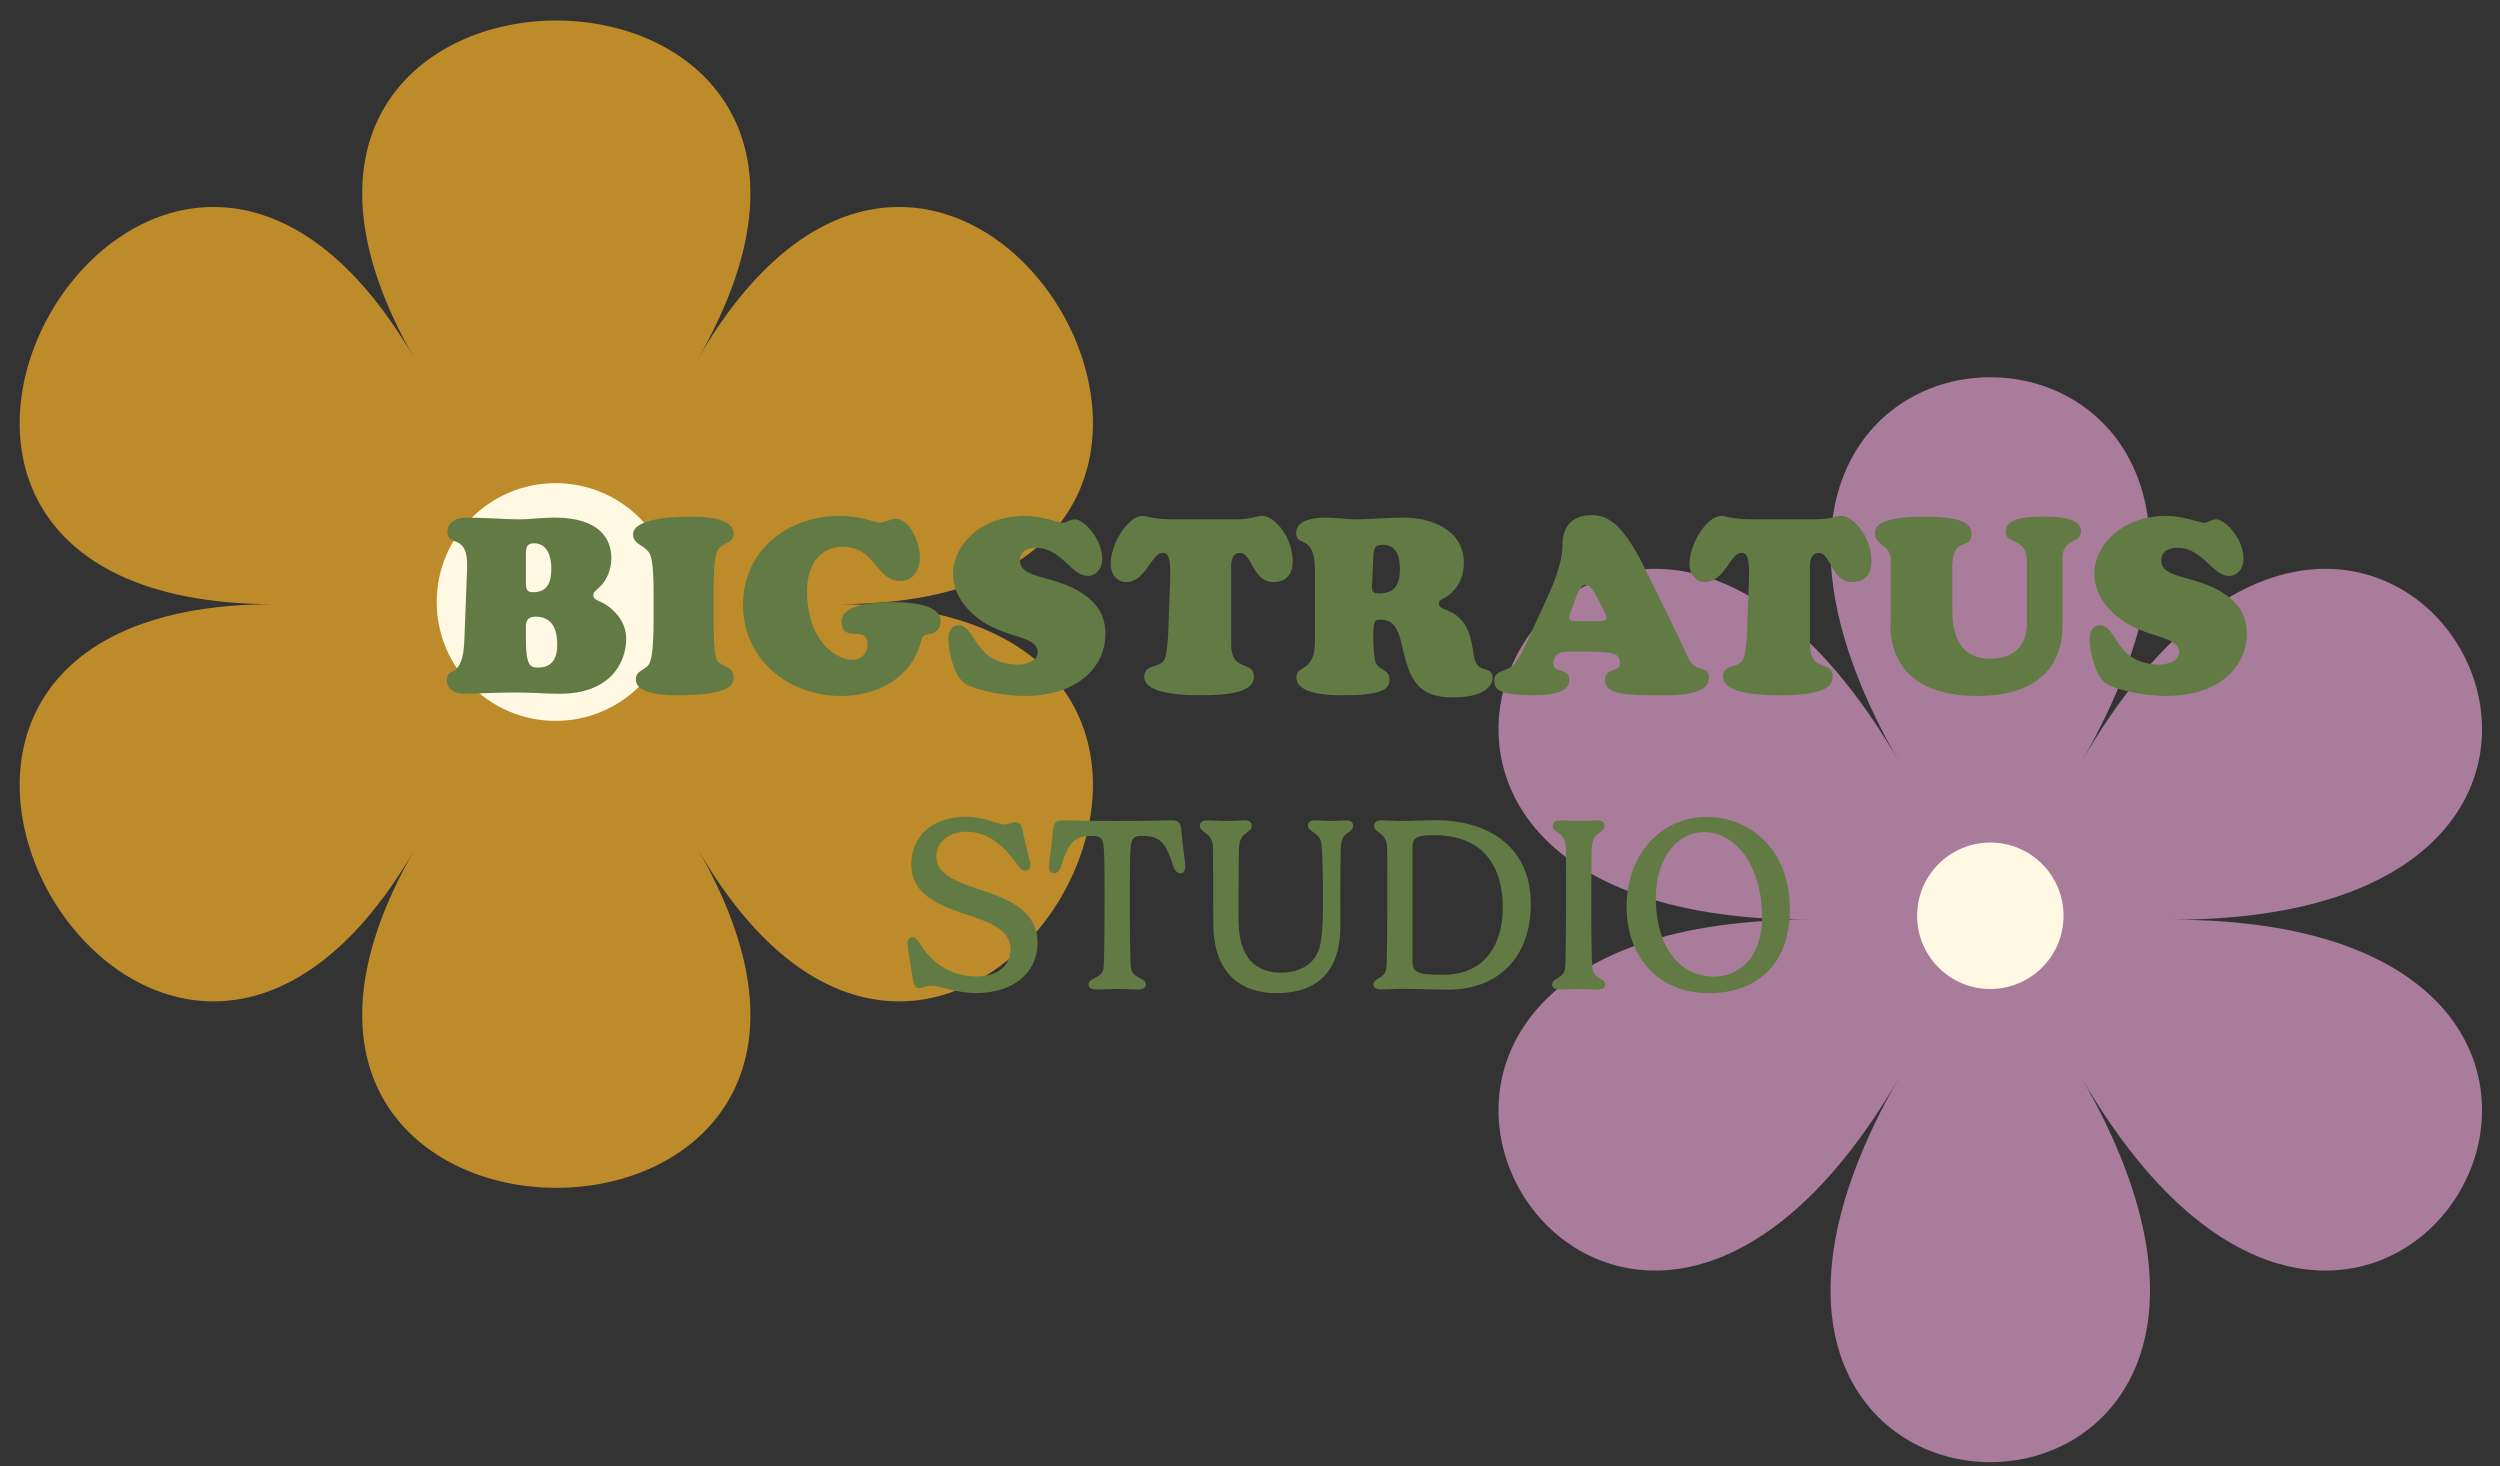
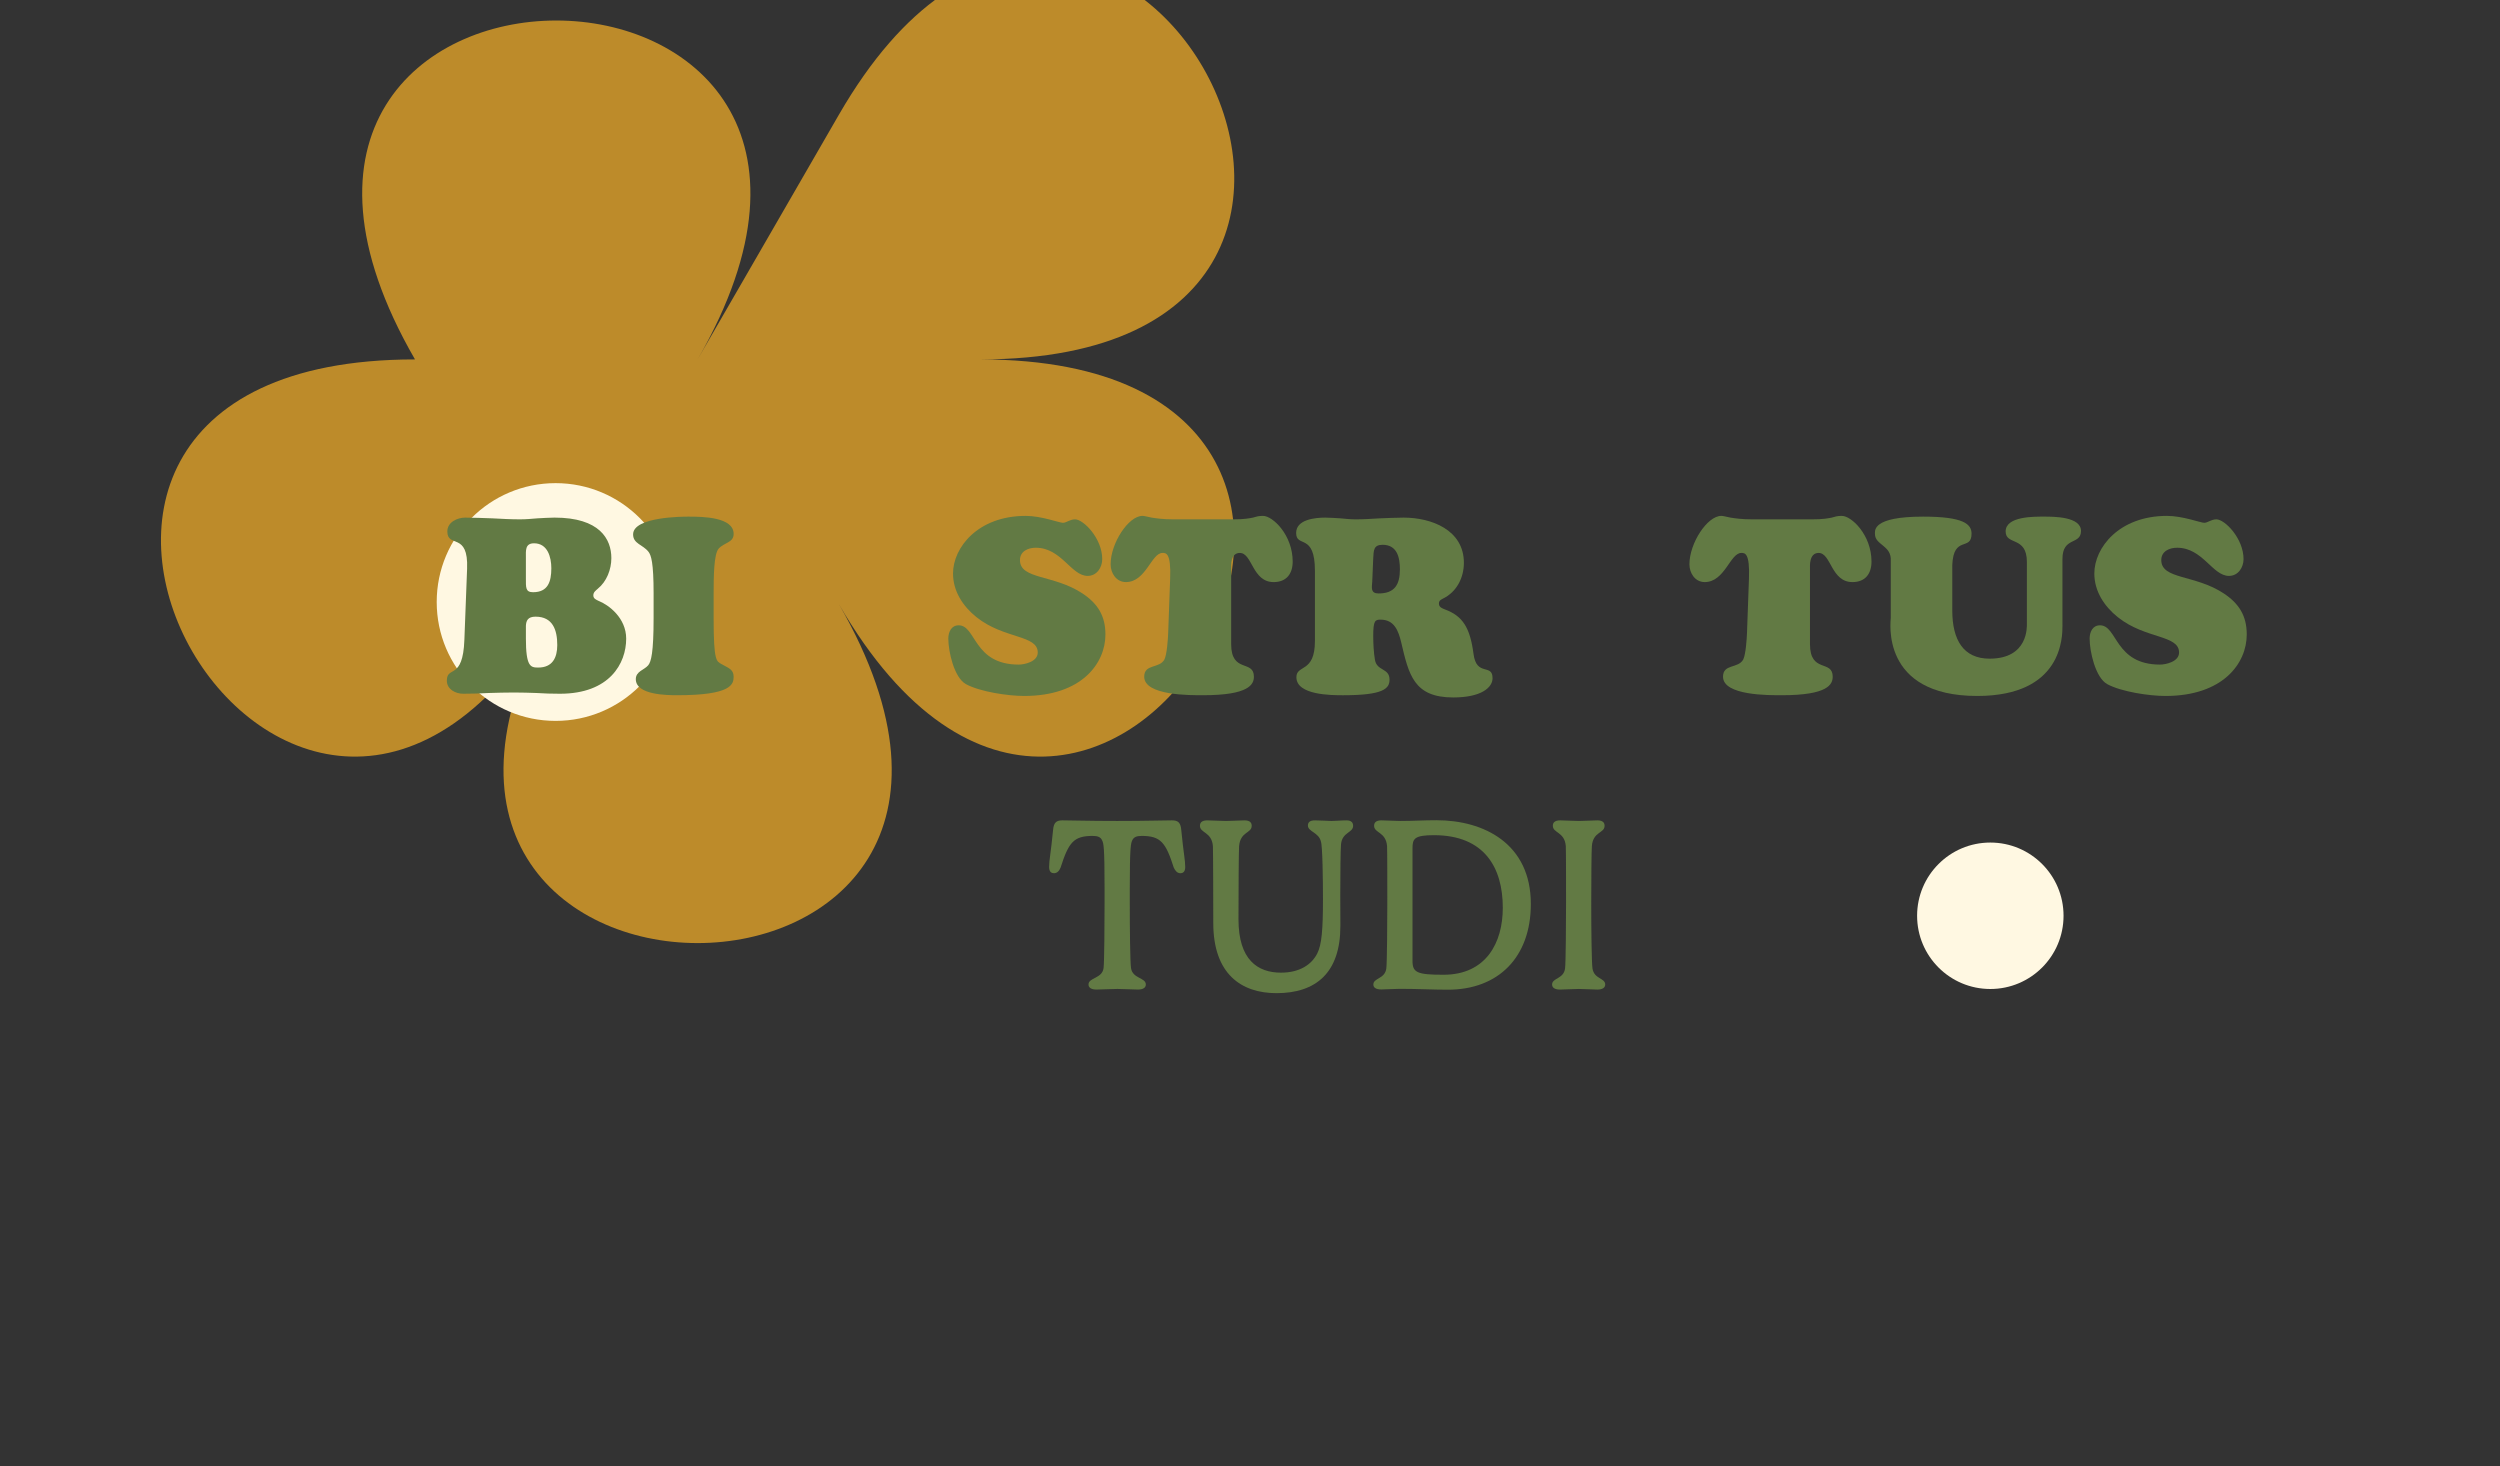
<svg xmlns="http://www.w3.org/2000/svg" viewBox="0 0 2925.01 1715.74">
  <rect x="0" y="0" width="2925.01" height="1715.74" fill="#333333" stroke="none" />
  <defs>
    <style>      .cls-1 {        fill: #627a44;      }      .cls-2 {        fill: #a97c9c;      }      .cls-3 {        fill: #bd8b2a;      }      .cls-4 {        fill: #fff8e2;      }    </style>
  </defs>
  <g>
    <g id="Layer_1">
      <g>
-         <path class="cls-3" d="M816.21,420.52c305.24-528.69-635.91-528.69-330.67,0C180.3-108.17-290.28,706.89,320.2,706.89c-610.48,0-139.9,815.06,165.34,286.37-305.24,528.69,635.91,528.69,330.67,0,305.24,528.69,775.81-286.37,165.34-286.37,610.48,0,139.9-815.06-165.34-286.37Z" />
+         <path class="cls-3" d="M816.21,420.52c305.24-528.69-635.91-528.69-330.67,0c-610.48,0-139.9,815.06,165.34,286.37-305.24,528.69,635.91,528.69,330.67,0,305.24,528.69,775.81-286.37,165.34-286.37,610.48,0,139.9-815.06-165.34-286.37Z" />
        <circle class="cls-4" cx="650.04" cy="704.36" r="139.09" />
      </g>
      <g>
-         <path class="cls-2" d="M2434.93,891.94c346.86-600.78-559.45-600.78-212.59,0-346.86-600.78-800.02,184.11-106.3,184.11-693.72,0-240.56,784.89,106.3,184.11-346.86,600.78,559.45,600.78,212.59,0,346.86,600.78,800.02-184.11,106.3-184.11,693.72,0,240.56-784.89-106.3-184.11Z" />
        <circle class="cls-4" cx="2328.69" cy="1071.46" r="85.67" />
      </g>
      <g>
        <path class="cls-1" d="M699.4,688.85c-2.6,2.31-5.2,4.05-5.2,7.8s3.18,4.91,6.07,6.36c11.85,4.62,32.37,19.94,32.37,44.22,0,28.9-19.37,64.45-77.46,64.45-9.83,0-18.79-.29-27.46-.87-8.67-.29-17.34-.58-26.3-.58-9.83,0-19.94.29-29.77.58-9.83.58-19.65.87-29.77.87-8.96,0-19.08-5.2-19.08-15.32,0-17.92,18.79.29,20.52-47.69l3.18-83.24c1.73-43.64-23.12-23.7-23.12-43.64,0-10.98,11.85-16.19,20.81-16.19,10.69,0,21.39.58,32.08.87,10.69.58,21.39,1.16,32.08,1.16,6.94,0,13.58-.58,20.23-1.16,6.65-.29,13.58-.87,20.23-.87,52.89,0,66.48,25.15,66.48,47.4,0,13.3-5.49,27.46-15.9,35.84ZM615.29,676.13c0,11.27-.58,16.76,8.38,16.76,17.34,0,21.39-12.14,21.39-28.04,0-13.01-4.34-29.19-20.23-29.19-10.69,0-9.54,8.67-9.54,17.05v23.41ZM615.29,746.65c0,33.53,5.49,34.39,14.45,34.39,16.47,0,22.26-11.27,22.26-26.3,0-17.63-5.2-33.24-25.43-33.24-8.96,0-10.98,4.62-11.27,10.69v14.45Z" />
        <path class="cls-1" d="M764.72,694.63c0-36.71-2.89-45.09-6.07-49.14-6.65-8.38-17.92-9.25-17.92-20.23,0-20.81,58.96-20.81,64.74-20.81,17.34,0,52.89.58,52.89,20.23,0,10.41-10.98,9.83-17.63,17.34-5.49,6.36-5.78,32.37-5.78,52.6v28.61c0,51.45,3.47,50.29,9.25,53.76,7.23,4.34,14.16,5.78,14.16,14.74s-2.6,21.68-65.9,21.68c-12.14,0-48.56-.29-48.56-18.79,0-9.25,9.83-10.69,14.45-16.19,3.47-4.05,6.36-14.74,6.36-55.21v-28.61Z" />
-         <path class="cls-1" d="M997.4,772.09c10.12,0,17.63-7.51,17.63-17.92,0-23.99-30.35-.58-30.35-27.17,0-21.1,43.64-22.54,58.38-22.54,54.34,0,57.52,15.32,57.52,23.7,0,7.51-6.36,12.72-13.3,13.87-7.51.87-8.09,2.31-10.12,9.83-11.27,42.2-52.03,62.43-93.07,62.43-61.27,0-114.75-42.49-114.75-106.36s51.74-104.34,113.59-104.34c25.43,0,39.31,7.8,46.82,7.8,5.2,0,12.72-4.34,17.92-4.34,17.92,0,28.61,29.48,28.61,44.22s-7.23,28.61-22.83,28.61c-28.61,0-28.61-40.18-67.92-40.18-25.15,0-41.33,20.81-41.33,51.45,0,59.54,34.68,80.93,53.18,80.93Z" />
        <path class="cls-1" d="M1115.04,670.93c0-30.06,28.9-67.34,84.98-67.34,18.5,0,39.31,8.09,43.64,8.09,4.05,0,8.09-4.05,14.16-4.05,9.83,0,31.79,22.26,31.79,46.53,0,9.83-6.36,19.65-17.05,19.65-19.36,0-30.64-32.95-60.7-32.95-8.96,0-18.5,4.05-18.5,14.45,0,22.83,39.6,16.76,73.12,39.02,17.92,11.85,26.88,26.3,26.88,47.98,0,33.82-27.75,71.97-95.09,71.97-19.08,0-51.74-4.91-68.21-13.87-13.87-7.8-20.52-38.44-20.52-53.18,0-7.8,3.47-15.61,12.14-15.61,20.52,0,17.05,45.96,70.23,45.96,6.36,0,22.26-3.18,22.26-14.16,0-20.81-39.6-15.61-71.68-41.33-15.9-12.72-27.46-30.35-27.46-51.16Z" />
        <path class="cls-1" d="M1443.38,607.63c12.43,0,18.21-1.16,22.54-2.02,4.05-1.16,6.36-2.02,11.85-2.02,11.27,0,34.68,22.26,34.68,53.47,0,14.45-7.51,23.99-22.26,23.99-25.15,0-24.86-34.11-39.6-34.11-11.27,0-10.12,15.61-10.12,17.92v88.73c0,34.4,26.59,17.92,26.59,38.15,0,8.96-5.49,21.68-59.54,21.68-14.74,0-68.79.58-68.79-21.68,0-15.32,17.92-9.25,23.7-20.23,2.89-6.07,4.05-23.41,4.34-30.64l2.31-63.88c1.16-30.35-4.91-30.06-8.96-30.06-13.01,0-19.36,34.11-42.78,34.11-11.27,0-17.92-10.41-17.92-20.81,0-24.57,20.81-56.65,37.29-56.65,2.02,0,5.2.87,10.69,2.02,5.49.87,13.29,2.02,24.86,2.02h71.1Z" />
        <path class="cls-1" d="M1538.47,667.75c0-44.8-21.97-26.3-21.97-44.22,0-15.9,22.54-17.92,34.11-17.92,6.07,0,11.85.58,17.92.87,5.78.58,11.85,1.16,17.63,1.16,9.25,0,18.5-.58,28.04-1.16,9.25-.29,18.79-.87,28.04-.87,32.66,0,70.52,14.45,70.52,52.89,0,17.34-8.38,34.11-24.57,41.91-2.6,1.44-4.62,2.31-4.62,5.78,0,4.34,3.76,5.49,7.23,6.94,20.23,7.51,29.19,20.81,33.24,52.03,3.47,26.88,22.26,10.69,22.26,28.33,0,10.98-13.3,22.54-45.96,22.54-46.25,0-52.03-26.59-60.99-64.74-3.18-13.3-8.09-26.3-23.99-26.3-6.36,0-8.67.87-8.67,19.08,0,8.38.58,19.94,2.02,28.04,2.31,13.3,17.05,9.25,17.05,23.12,0,10.41-7.23,18.21-54.05,18.21-13.87,0-54.92,0-54.92-21.1,0-15.03,21.68-4.62,21.68-42.2v-82.37ZM1605.53,680.47c-.58,7.51-2.02,13.87,7.51,13.87,18.79,0,24.86-10.41,24.86-28.33,0-14.16-3.47-28.61-20.23-28.61-10.69,0-10.41,6.65-10.98,15.61l-1.16,27.46Z" />
-         <path class="cls-1" d="M1807.28,705.9c8.96-19.94,20.81-45.38,20.81-68.21,0-19.94,9.25-34.97,34.97-34.97s41.04,25.72,52.31,44.8c4.91,8.38,48.56,96.83,58.96,120.53,9.54,21.97,25.15,8.67,25.15,25.15,0,21.1-41.04,20.23-55.49,20.23-41.33,0-66.19-.29-66.19-18.21,0-13.87,17.63-8.67,17.63-18.79,0-13.01-7.23-14.16-53.76-14.16-15.03,0-23.99.58-23.99,14.74,0,11.27,18.5,3.76,18.5,18.79,0,17.34-31.22,17.63-42.78,17.63-41.33,0-45.09-7.8-45.09-17.05,0-13.58,15.61-9.54,23.99-19.94,6.36-7.8,12.43-21.68,16.76-30.93l18.21-39.6ZM1867.97,726.71c2.89,0,11.56.58,11.56-3.76s-8.38-19.37-10.69-23.41c-2.6-4.62-7.51-15.32-13.87-15.32-6.94,0-11.85,17.34-13.01,20.52-1.16,3.18-6.07,14.45-6.07,17.92,0,4.91,7.23,4.05,10.4,4.05h21.68Z" />
        <path class="cls-1" d="M2120.59,607.63c12.43,0,18.21-1.16,22.54-2.02,4.05-1.16,6.36-2.02,11.85-2.02,11.27,0,34.68,22.26,34.68,53.47,0,14.45-7.51,23.99-22.26,23.99-25.15,0-24.86-34.11-39.6-34.11-11.27,0-10.12,15.61-10.12,17.92v88.73c0,34.4,26.59,17.92,26.59,38.15,0,8.96-5.49,21.68-59.54,21.68-14.74,0-68.79.58-68.79-21.68,0-15.32,17.92-9.25,23.7-20.23,2.89-6.07,4.05-23.41,4.34-30.64l2.31-63.88c1.16-30.35-4.91-30.06-8.96-30.06-13.01,0-19.36,34.11-42.78,34.11-11.27,0-17.92-10.41-17.92-20.81,0-24.57,20.81-56.65,37.29-56.65,2.02,0,5.2.87,10.69,2.02,5.49.87,13.29,2.02,24.86,2.02h71.1Z" />
        <path class="cls-1" d="M2371.47,657.63c0-30.93-24.86-19.08-24.86-35.84,0-17.92,33.53-17.34,45.38-17.34,10.98,0,42.78,0,42.78,16.76s-21.68,6.36-21.68,32.66v78.04c0,13.01.29,82.37-99.72,82.37-113.88,0-101.16-87.87-101.16-91.33v-66.77c1.16-18.21-18.5-18.21-18.5-31.5,0-4.05-3.18-20.23,56.36-20.23,47.11,0,56.65,8.67,56.65,19.94,0,20.81-21.1,1.45-22.54,36.71v53.18c0,34.39,13.01,56.36,43.64,56.36,45.67,0,43.64-37.86,43.64-41.04v-71.97Z" />
        <path class="cls-1" d="M2450.38,670.93c0-30.06,28.9-67.34,84.98-67.34,18.5,0,39.31,8.09,43.64,8.09,4.05,0,8.09-4.05,14.16-4.05,9.83,0,31.79,22.26,31.79,46.53,0,9.83-6.36,19.65-17.05,19.65-19.37,0-30.64-32.95-60.7-32.95-8.96,0-18.5,4.05-18.5,14.45,0,22.83,39.6,16.76,73.12,39.02,17.92,11.85,26.88,26.3,26.88,47.98,0,33.82-27.75,71.97-95.09,71.97-19.08,0-51.74-4.91-68.21-13.87-13.87-7.8-20.52-38.44-20.52-53.18,0-7.8,3.47-15.61,12.14-15.61,20.52,0,17.05,45.96,70.23,45.96,6.36,0,22.26-3.18,22.26-14.16,0-20.81-39.6-15.61-71.68-41.33-15.9-12.72-27.46-30.35-27.46-51.16Z" />
-         <path class="cls-1" d="M1095.53,1002.31c0,20.96,23.99,29.63,52.89,39.16,31.5,10.55,65.47,24.13,65.47,61.42s-30.64,58.96-71.68,58.96c-24.71,0-42.49-8.67-52.89-8.67-5.64,0-8.82,2.89-13.44,2.89-6.79,0-7.08-5.2-10.55-26.88-2.17-14.02-3.61-22.98-3.61-25.87,0-3.32,2.17-6.79,5.78-6.79,5.78,0,8.53,9.1,17.78,19.94,10.84,12.72,30.2,26.01,57.52,26.01,23.99,0,39.45-12.28,39.45-31.36,0-23.99-24.71-32.08-50.73-40.9-30.78-10.26-65.32-22.4-65.32-58.96,0-33.38,25.58-55.64,63.3-55.64,23.27,0,35.98,8.96,45.81,8.96,5.64,0,8.38-2.6,13.01-2.6,8.38,0,7.37,8.53,11.71,25.87,4.05,17.05,5.49,20.81,5.49,23.85,0,3.9-2.17,6.94-6.07,6.94-5.64,0-8.24-6.5-14.16-13.73-18.93-25.15-39.16-31.79-54.77-31.79-19.08,0-34.97,10.98-34.97,29.19Z" />
        <path class="cls-1" d="M1371.12,959.82c6.94,0,10.26,2.31,10.98,11.42,2.75,28.18,4.62,34.83,4.62,43.21,0,5.92-3.04,7.22-5.64,7.22-3.61,0-6.07-2.75-7.8-6.65-9.39-29.48-15.32-37-37.57-37-5.93,0-9.25,1.44-10.98,5.2-1.59,3.61-2.89,6.5-2.89,56.65v16.91c0,30.49.43,68.79,1.44,75.87,1.88,12.57,17.34,10.98,17.34,19.22,0,3.18-2.46,5.92-9.25,5.92-5.35,0-17.05-.72-23.99-.72s-19.22.72-24.57.72c-6.79,0-9.25-2.75-9.25-5.92,0-8.24,16.04-6.79,17.63-19.22.87-6.07,1.16-54.77,1.16-75.87v-16.91c0-50.15-1.16-53.04-2.89-56.65-1.59-3.76-5.06-5.2-10.98-5.2-22.26,0-28.18,7.51-37.57,37-1.59,3.9-4.05,6.65-7.8,6.65-2.6,0-5.64-1.3-5.64-7.22,0-8.38,1.88-15.03,4.62-43.21.72-9.1,4.05-11.42,10.98-11.42,12.72,0,28.76.72,64.02.72s51.3-.72,64.02-.72Z" />
        <path class="cls-1" d="M1568.24,1083.67c0,54.48-28.61,78.33-74.71,78.33-40.9,0-73.99-22.11-73.99-82.08,0-15.03-.14-85.12-.43-89.89-1.3-16.91-15.17-15.17-15.17-23.85,0-3.18,1.59-6.36,8.67-6.36,5.35,0,14.88.72,21.82.72s16.48-.72,21.53-.72c6.79,0,8.53,3.03,8.53,6.36,0,8.96-13.29,6.5-14.74,23.85-.43,3.9-.72,54.77-.72,85.55,0,47.4,22.4,62.43,49.71,62.43,21.97,0,35.99-9.54,42.49-22.54,5.2-10.26,6.65-27.89,6.65-63.3,0-20.67-.43-62.58-2.46-67.78-2.46-10.4-15.17-11.42-15.17-18.5,0-4.19,2.75-6.07,8.38-6.07,6.79,0,14.88.72,19.08.72,5.2,0,11.42-.72,17.78-.72,5.64,0,7.66,2.75,7.66,6.36,0,8.38-12.86,7.23-14.16,21.68-.58,5.64-.87,36.42-.87,59.4,0,14.02.14,25.58.14,36.42Z" />
        <path class="cls-1" d="M1680.82,959.68c54.92,0,110.27,27.02,110.27,97.98,0,62.58-38.3,100.29-96.97,100.29-17.05,0-36.13-1.01-55.93-1.01-7.23,0-16.62.72-22.11.72-6.79,0-9.25-2.6-9.25-5.78,0-7.8,13.58-6.36,15.17-18.79.87-6.07,1.16-55.21,1.16-76.3,0-14.89,0-62-.29-66.77-1.3-16.91-15.17-15.17-15.17-23.85,0-3.18,1.59-6.36,8.67-6.36,5.35,0,14.89.72,21.82.72,15.9,0,27.02-.87,42.63-.87ZM1652.64,1124.28c0,13.58,5.2,16.19,36.27,16.19,49.57,0,69.37-37.14,69.37-78.33,0-47.11-21.53-84.98-80.64-84.98-23.12,0-25,4.34-25,15.32v131.8Z" />
        <path class="cls-1" d="M1877.37,966.18c0,8.96-13.58,6.5-14.89,23.85-.43,4.34-.72,39.02-.72,66.77,0,30.49.43,69.22,1.45,76.3,1.88,12.57,14.89,10.98,14.89,18.79,0,3.18-2.46,5.92-9.25,5.92-5.35,0-14.6-.72-21.53-.72s-16.62.72-22.11.72c-6.79,0-9.25-2.75-9.25-5.92,0-7.8,13.58-6.36,15.17-18.79.87-6.07,1.16-55.21,1.16-76.3,0-14.89,0-62-.29-66.77-1.3-16.91-15.17-15.17-15.17-23.85,0-3.18,1.59-6.36,8.67-6.36,5.35,0,14.89.72,21.82.72s16.47-.72,21.53-.72c6.79,0,8.53,3.03,8.53,6.36Z" />
-         <path class="cls-1" d="M1996.88,955.78c52.03,0,97.26,39.45,97.26,107.81s-42.34,98.42-94.51,98.42c-59.54,0-96.54-42.49-96.54-101.59s39.16-104.63,93.79-104.63ZM1937.34,1051.44c0,16.62,2.6,36.56,11.56,54.92,14.02,27.75,37.57,36.27,55.49,36.27,30.78,0,57.37-22.11,57.37-70.38,0-22.11-5.2-44.94-14.16-61.71-11.99-22.69-31.94-37-54.05-37-28.61,0-56.22,26.74-56.22,77.89Z" />
      </g>
    </g>
  </g>
</svg>